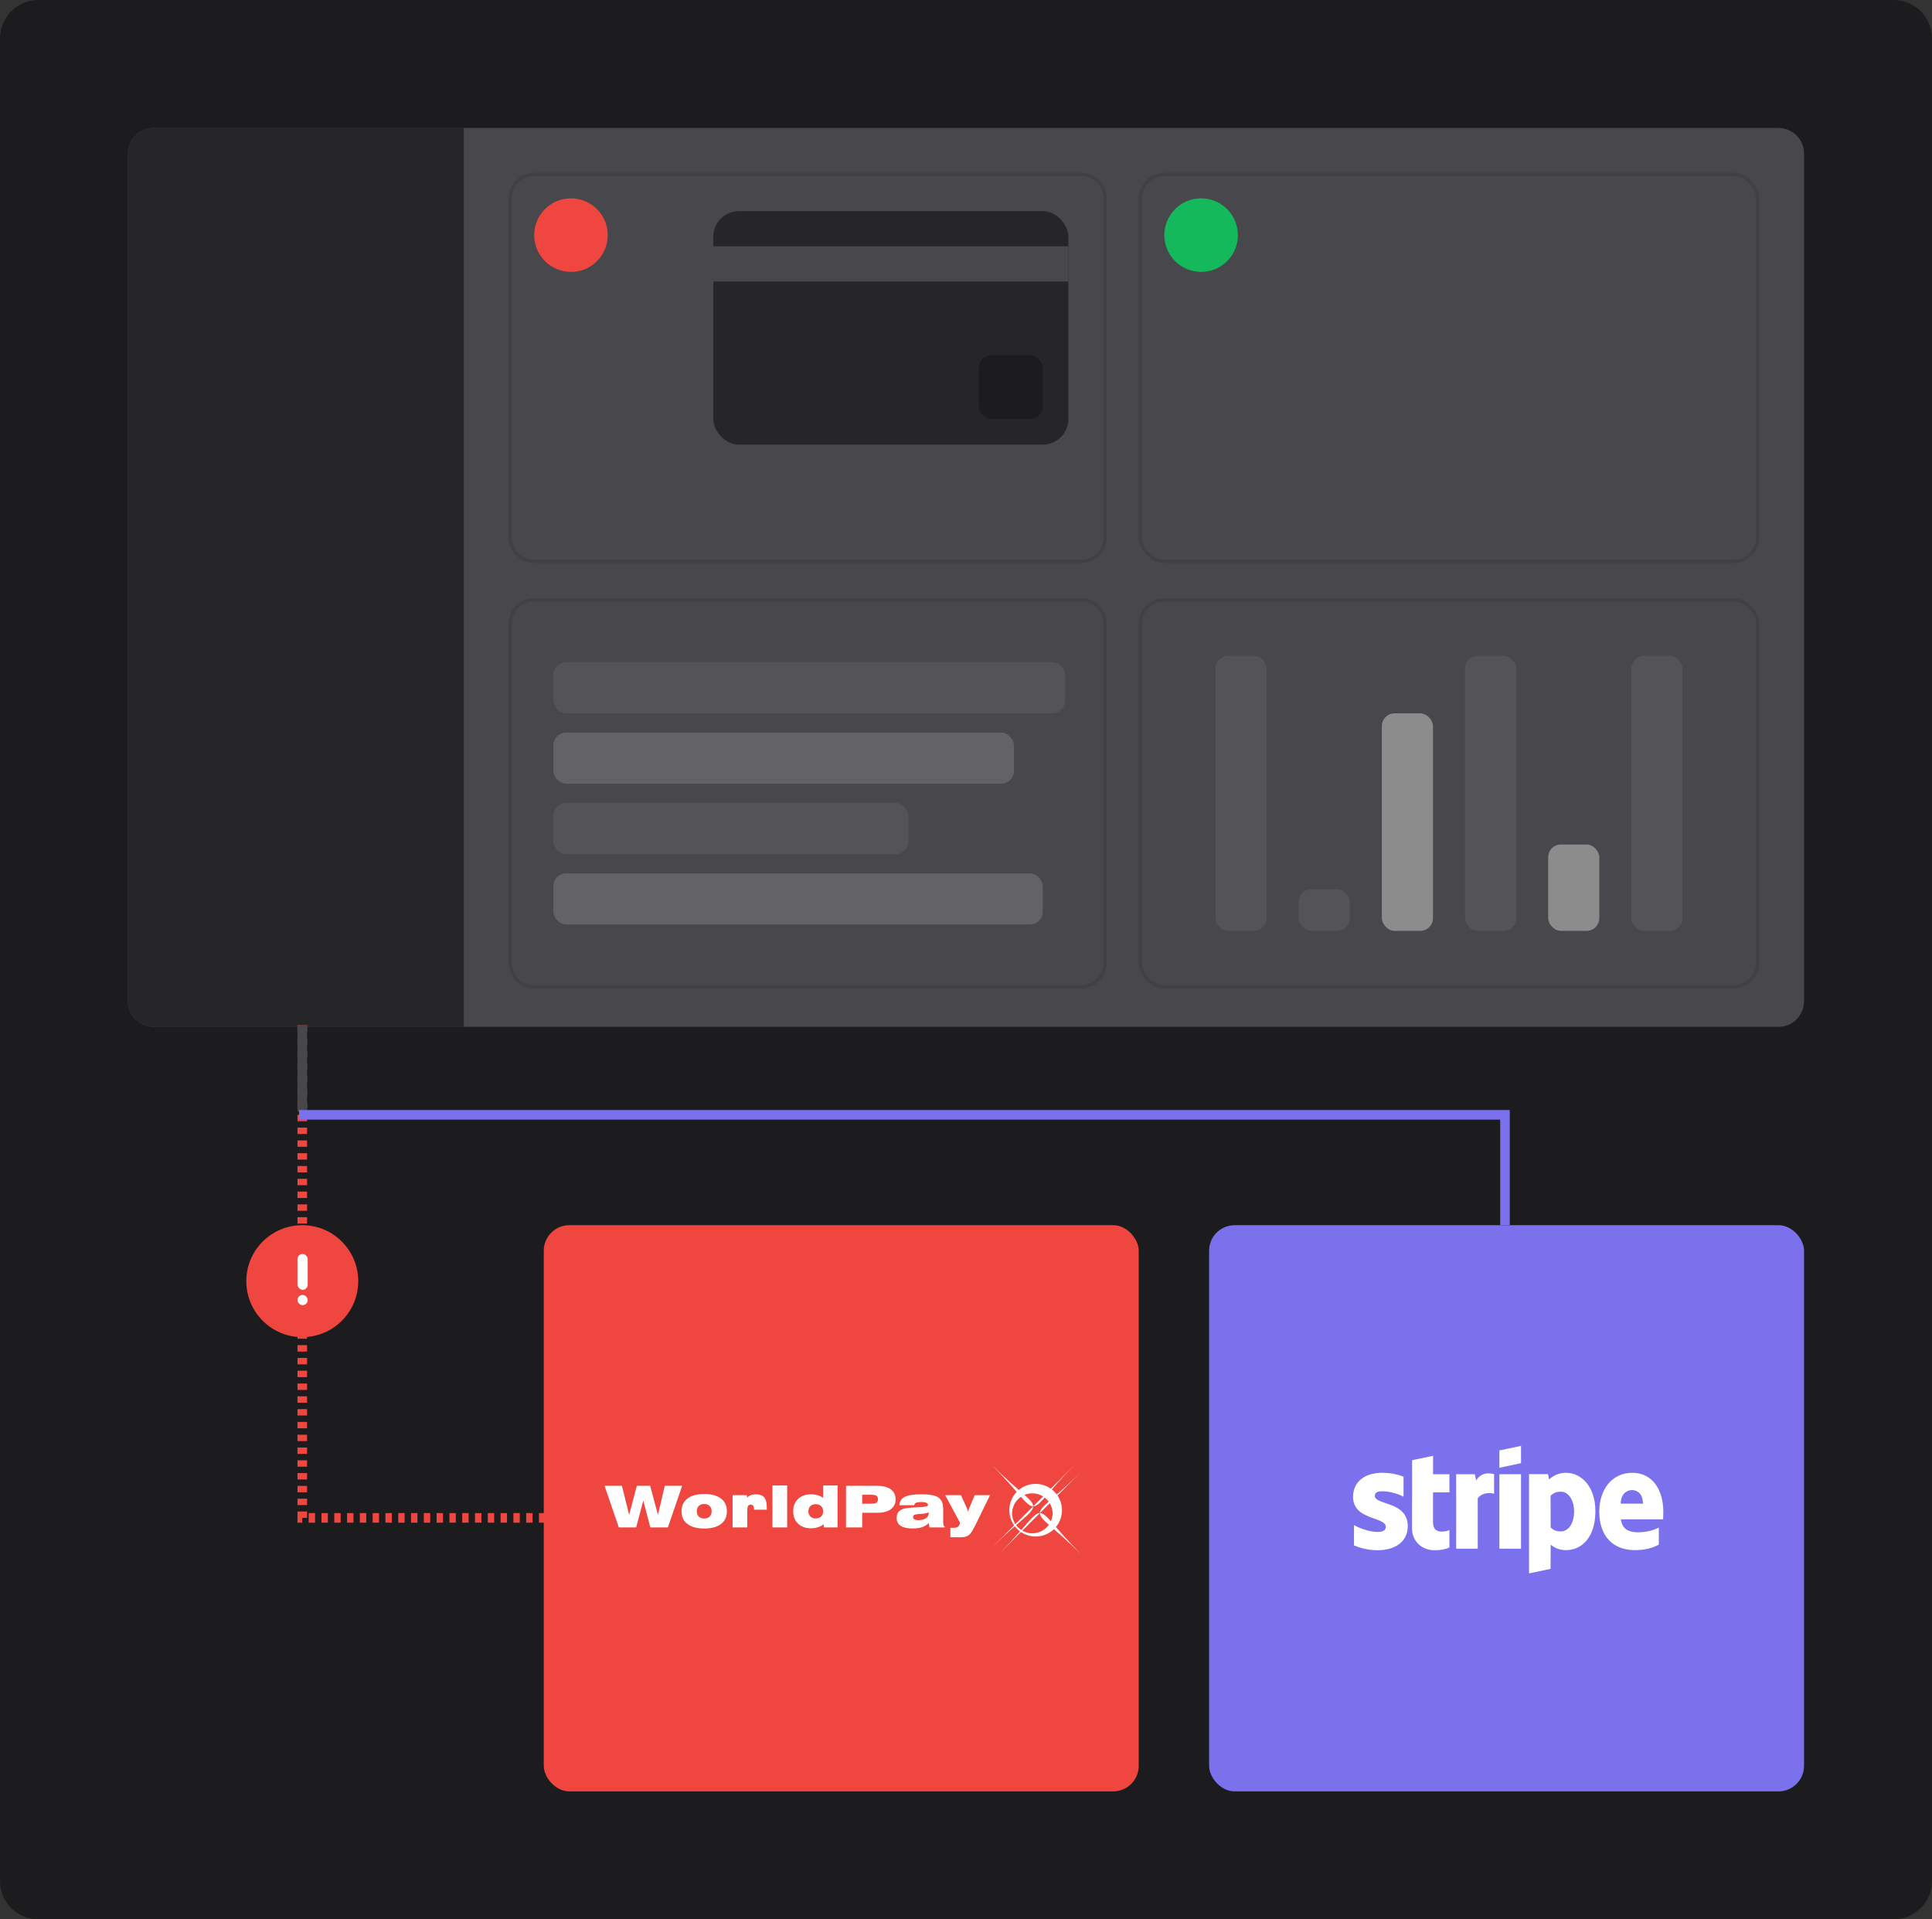
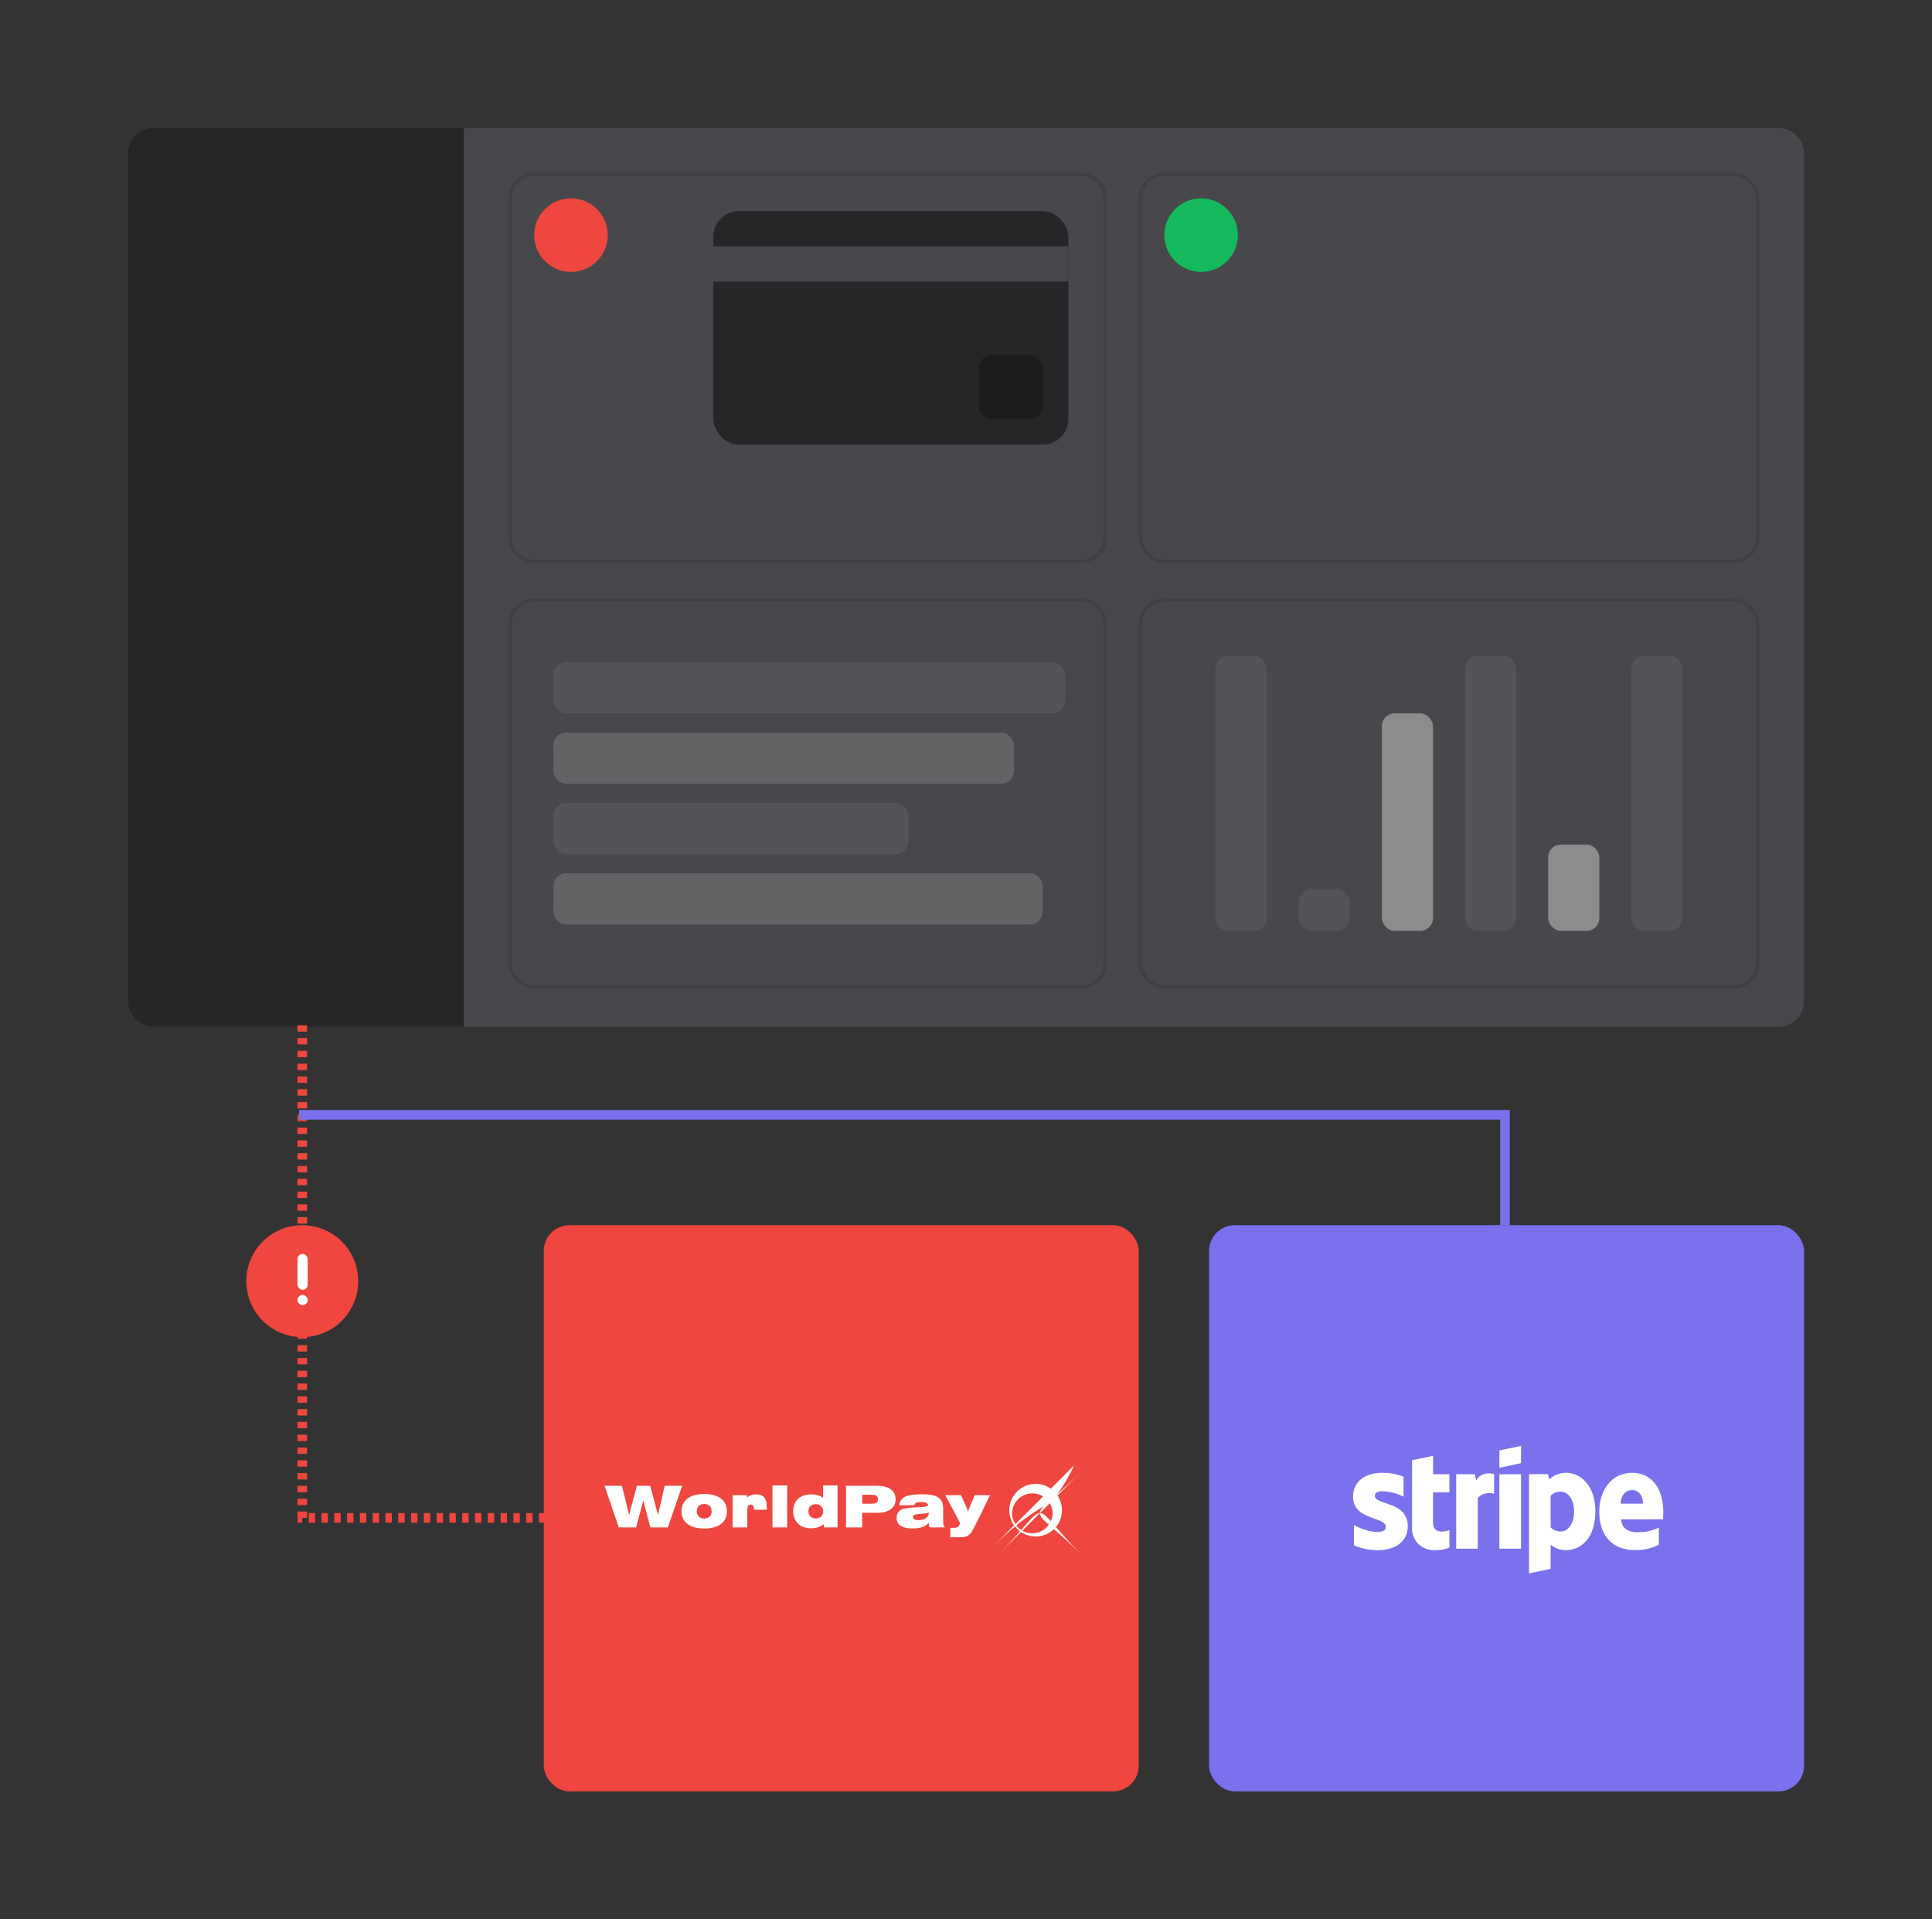
<svg xmlns="http://www.w3.org/2000/svg" width="604" height="600" viewBox="0 0 604 600" fill="none">
  <rect x="0" y="0" width="604" height="600" fill="#333333" stroke="none" />
-   <path d="M0 12C0 5.373 5.373 0 12 0H592C598.627 0 604 5.373 604 12V588C604 594.627 598.627 600 592 600H12C5.373 600 0 594.627 0 588V12Z" fill="#1C1C1E" />
  <path d="M40 48C40 43.582 43.582 40 48 40H556C560.418 40 564 43.582 564 48V313C564 317.418 560.418 321 556 321H48C43.582 321 40 317.418 40 313V48Z" fill="#47474C" />
  <path d="M40 48C40 43.582 43.582 40 48 40H145V321H48C43.582 321 40 317.418 40 313V48Z" fill="#262628" />
  <rect x="170" y="383" width="186" height="177" rx="8" fill="#EF4640" />
  <path fill-rule="evenodd" clip-rule="evenodd" d="M323.774 463.865C328.321 463.865 332.007 467.551 332.007 472.099C332.007 476.645 328.321 480.33 323.774 480.33C319.228 480.33 315.543 476.645 315.543 472.099C315.543 467.551 319.227 463.865 323.774 463.865ZM316.397 473.075C316.424 474.739 317.104 476.326 318.291 477.494C319.477 478.661 321.075 479.315 322.74 479.315C324.405 479.315 326.002 478.661 327.189 477.494C328.376 476.326 329.056 474.739 329.083 473.075C329.056 471.411 328.376 469.824 327.189 468.656C326.002 467.489 324.405 466.835 322.74 466.835C321.075 466.835 319.477 467.489 318.291 468.656C317.104 469.824 316.424 471.411 316.397 473.075Z" fill="white" />
  <path fill-rule="evenodd" clip-rule="evenodd" d="M312.207 485.898C329.401 468.702 320.805 468.702 338.001 485.898C320.805 468.702 320.805 477.299 338.001 460.104L312.207 485.898Z" fill="white" />
-   <path fill-rule="evenodd" clip-rule="evenodd" d="M335.897 458C318.703 475.194 327.301 475.194 310.105 458C327.301 475.194 327.301 466.597 310.105 483.793L335.897 458Z" fill="white" />
+   <path fill-rule="evenodd" clip-rule="evenodd" d="M335.897 458C327.301 475.194 327.301 466.597 310.105 483.793L335.897 458Z" fill="white" />
  <path fill-rule="evenodd" clip-rule="evenodd" d="M193.459 477.486L189 464.469H194.435L196.687 473.559L199.098 464.469H203.26L205.697 473.559L207.818 464.469H213.264L208.794 477.486H203.313L201.113 469.073L198.878 477.486H193.459ZM218.465 470.772C218.884 470.364 219.448 470.16 220.156 470.16C220.865 470.16 221.429 470.363 221.847 470.772C222.267 471.18 222.476 471.734 222.476 472.434C222.476 473.125 222.267 473.679 221.847 474.089C221.429 474.5 220.866 474.706 220.156 474.706C219.448 474.706 218.884 474.501 218.465 474.089C218.045 473.679 217.836 473.125 217.836 472.434C217.836 471.734 218.045 471.181 218.465 470.772ZM214.922 476.414C216.159 477.353 217.907 477.824 220.164 477.824C222.427 477.824 224.174 477.353 225.403 476.414C226.631 475.477 227.245 474.15 227.245 472.439C227.245 470.719 226.631 469.389 225.403 468.451C224.174 467.511 222.427 467.043 220.164 467.043C217.907 467.043 216.158 467.514 214.922 468.456C213.685 469.397 213.067 470.725 213.067 472.439C213.067 474.151 213.685 475.477 214.922 476.414ZM229.031 477.486V467.4H233.498L233.551 468.173C233.894 467.828 234.309 467.564 234.766 467.398C235.233 467.225 235.761 467.137 236.348 467.137C237.509 467.137 238.362 467.451 238.903 468.081C239.446 468.713 239.717 469.708 239.717 471.068V471.944H235.735V471.874C235.735 471.365 235.647 470.987 235.471 470.739C235.293 470.492 235.028 470.366 234.669 470.366C234.287 470.366 234.016 470.51 233.854 470.796C233.692 471.083 233.611 471.573 233.611 472.27V477.485H229.031V477.486ZM241.489 464.357H246.091V477.486H241.489V464.357ZM256.703 474.074C256.285 474.483 255.729 474.688 255.031 474.688C254.334 474.688 253.776 474.484 253.358 474.074C252.939 473.668 252.729 473.126 252.729 472.451C252.729 471.772 252.939 471.229 253.358 470.824C253.776 470.419 254.334 470.217 255.031 470.217C255.729 470.217 256.285 470.419 256.703 470.824C257.123 471.229 257.33 471.772 257.33 472.451C257.33 473.126 257.122 473.668 256.703 474.074ZM257.33 464.357V468.223C256.797 467.863 256.211 467.588 255.593 467.406C254.939 467.222 254.262 467.131 253.582 467.137C251.871 467.137 250.507 467.616 249.497 468.573C248.484 469.53 247.98 470.821 247.98 472.448C247.98 474.051 248.479 475.335 249.485 476.3C250.487 477.268 251.828 477.75 253.513 477.75C254.311 477.75 255.041 477.645 255.704 477.436C256.358 477.231 256.972 476.913 257.516 476.495L257.551 477.487H261.838V464.357H257.33Z" fill="white" />
  <path fill-rule="evenodd" clip-rule="evenodd" d="M273.997 467.58C274.31 467.789 274.469 468.152 274.469 468.674C274.469 469.187 274.31 469.549 273.997 469.758C273.684 469.964 273.119 470.068 272.301 470.068H269.548V467.27H272.301C273.119 467.269 273.684 467.374 273.997 467.58ZM269.548 477.487V472.904H274.222C276.064 472.904 277.485 472.537 278.488 471.801C279.488 471.065 279.988 470.029 279.988 468.691C279.988 467.349 279.488 466.31 278.488 465.574C277.484 464.839 276.064 464.471 274.222 464.471H264.492V477.487H269.548ZM290.347 472.871C290.349 472.904 290.35 472.955 290.35 473.026C290.35 473.684 290.053 474.214 289.463 474.615C288.868 475.016 288.076 475.215 287.084 475.215C286.563 475.215 286.159 475.127 285.875 474.955C285.591 474.78 285.448 474.535 285.448 474.218C285.448 473.935 285.568 473.726 285.804 473.591C286.041 473.456 286.492 473.359 287.156 473.299C287.331 473.281 287.583 473.263 287.914 473.246C289.051 473.168 289.855 473.015 290.324 472.777C290.335 472.807 290.343 472.839 290.347 472.871ZM290.435 476.838C290.485 477.071 290.551 477.287 290.632 477.487H295.326V477.267C295.162 477.148 295.04 476.98 294.977 476.788C294.911 476.584 294.876 476.295 294.876 475.919V472.01C294.876 470.981 294.77 470.189 294.558 469.636C294.348 469.083 293.99 468.61 293.485 468.217C293.022 467.854 292.337 467.58 291.435 467.397C290.531 467.212 289.418 467.12 288.095 467.12C285.677 467.12 283.943 467.384 282.889 467.913C281.834 468.442 281.261 469.317 281.167 470.538H285.825C285.882 470.174 286.083 469.918 286.422 469.768C286.761 469.617 287.333 469.543 288.132 469.543C288.748 469.543 289.236 469.627 289.594 469.791C289.952 469.958 290.131 470.176 290.131 470.449C290.131 470.851 289.281 471.087 287.577 471.156C286.733 471.185 286.042 471.217 285.517 471.252C283.914 471.357 282.824 471.514 282.247 471.723C281.667 471.931 281.205 472.25 280.859 472.678C280.681 472.918 280.546 473.188 280.461 473.475C280.366 473.803 280.318 474.143 280.321 474.484C280.321 475.595 280.734 476.426 281.563 476.977C282.391 477.529 283.63 477.807 285.279 477.807C286.5 477.807 287.509 477.671 288.302 477.398C289.077 477.14 289.778 476.696 290.342 476.104C290.352 476.363 290.385 476.609 290.435 476.838ZM297.108 477.618H298.102C298.739 477.618 299.206 477.507 299.499 477.284C299.792 477.061 300.008 476.658 300.15 476.07L295.501 467.4H300.422L302.057 470.986C302.199 471.279 302.317 471.557 302.409 471.818C302.503 472.078 302.58 472.334 302.639 472.587C302.684 472.388 302.747 472.176 302.826 471.953C302.906 471.731 302.997 471.49 303.103 471.233L304.72 467.399H309.511L305.249 476.122C304.773 477.092 304.369 477.857 304.04 478.415C303.707 478.972 303.425 479.366 303.19 479.595C302.821 479.947 302.422 480.197 301.99 480.345C301.561 480.491 300.975 480.565 300.238 480.565H297.109V477.618H297.108Z" fill="white" />
  <rect x="378" y="383" width="186" height="177" rx="8" fill="#7B71ED" />
  <path fill-rule="evenodd" clip-rule="evenodd" d="M520 472.59C520 465.78 516.659 460.406 510.273 460.406C503.86 460.406 499.98 465.78 499.98 472.537C499.98 480.544 504.561 484.587 511.135 484.587C514.342 484.587 516.766 483.869 518.599 482.858V477.538C516.766 478.442 514.665 479.001 511.997 479.001C509.384 479.001 507.067 478.096 506.77 474.957H519.946C519.946 474.611 520 473.228 520 472.59ZM506.689 470.063C506.689 467.057 508.549 465.806 510.246 465.806C511.89 465.806 513.641 467.057 513.641 470.063H506.689Z" fill="white" />
  <path fill-rule="evenodd" clip-rule="evenodd" d="M489.578 460.406C486.938 460.406 485.24 461.63 484.297 462.481L483.947 460.832H478.02V491.849L484.755 490.439L484.782 482.911C485.752 483.603 487.18 484.587 489.552 484.587C494.374 484.587 498.766 480.756 498.766 472.324C498.739 464.609 494.294 460.406 489.578 460.406ZM487.962 478.735C486.372 478.735 485.429 478.176 484.782 477.484L484.755 467.615C485.456 466.844 486.426 466.312 487.962 466.312C490.414 466.312 492.111 469.025 492.111 472.51C492.111 476.075 490.441 478.735 487.962 478.735Z" fill="white" />
  <path fill-rule="evenodd" clip-rule="evenodd" d="M468.754 458.837L475.517 457.4V452L468.754 453.41V458.837Z" fill="white" />
  <path d="M475.517 460.857H468.754V484.134H475.517V460.857Z" fill="white" />
  <path fill-rule="evenodd" clip-rule="evenodd" d="M461.501 462.827L461.07 460.859H455.25V484.135H461.986V468.361C463.576 466.312 466.27 466.685 467.105 466.977V460.859C466.243 460.54 463.091 459.954 461.501 462.827Z" fill="white" />
  <path fill-rule="evenodd" clip-rule="evenodd" d="M448.035 455.086L441.461 456.469L441.434 477.777C441.434 481.714 444.424 484.614 448.412 484.614C450.621 484.614 452.238 484.215 453.127 483.736V478.336C452.265 478.682 448.008 479.905 448.008 475.968V466.525H453.127V460.858H448.008L448.035 455.086Z" fill="white" />
  <path fill-rule="evenodd" clip-rule="evenodd" d="M429.817 467.615C429.817 466.578 430.679 466.179 432.107 466.179C434.155 466.179 436.741 466.791 438.789 467.881V461.63C436.553 460.752 434.343 460.406 432.107 460.406C426.637 460.406 423 463.226 423 467.934C423 475.277 433.239 474.106 433.239 477.272C433.239 478.495 432.161 478.894 430.652 478.894C428.416 478.894 425.56 477.99 423.296 476.766V483.097C425.802 484.161 428.335 484.614 430.652 484.614C436.256 484.614 440.109 481.874 440.109 477.112C440.082 469.185 429.817 470.595 429.817 467.615Z" fill="white" />
  <path opacity="0.2" d="M159.5 62C159.5 57.858 162.858 54.5 167 54.5H338C342.142 54.5 345.5 57.858 345.5 62V168C345.5 172.142 342.142 175.5 338 175.5H167C162.858 175.5 159.5 172.142 159.5 168V62Z" stroke="#262628" />
  <path opacity="0.2" d="M159.5 195C159.5 190.858 162.858 187.5 167 187.5H338C342.142 187.5 345.5 190.858 345.5 195V301C345.5 305.142 342.142 308.5 338 308.5H167C162.858 308.5 159.5 305.142 159.5 301V195Z" stroke="#262628" />
  <rect opacity="0.2" x="356.5" y="54.5" width="193" height="121" rx="7.5" stroke="#262628" />
  <rect opacity="0.2" x="356.5" y="187.5" width="193" height="121" rx="7.5" stroke="#262628" />
  <path d="M94.5 320.5V474.5H172" stroke="#EF4640" stroke-width="3" stroke-dasharray="2 2" />
-   <path d="M94.5 320.5V347.5" stroke="#47474C" stroke-width="3" />
  <path d="M93.5 348.5H470.501V383" stroke="#7B71ED" stroke-width="3" />
  <circle cx="178.5" cy="73.5" r="11.5" fill="#EF4640" />
  <circle cx="375.5" cy="73.5" r="11.5" fill="#14B95C" />
  <rect x="173" y="207" width="160" height="16" rx="4" fill="#535358" />
  <rect opacity="0.4" x="173" y="229" width="144" height="16" rx="4" fill="#8C8C8C" />
  <rect x="173" y="251" width="111" height="16" rx="4" fill="#535358" />
  <rect opacity="0.4" x="173" y="273" width="153" height="16" rx="4" fill="#8C8C8C" />
  <rect x="380" y="205" width="16" height="86" rx="4" fill="#535358" />
  <rect x="406" y="278" width="16" height="13" rx="4" fill="#535358" />
  <rect x="432" y="223" width="16" height="68" rx="4" fill="#8C8C8C" />
  <rect x="458" y="205" width="16" height="86" rx="4" fill="#535358" />
  <rect x="484" y="264" width="16" height="27" rx="4" fill="#8C8C8C" />
  <rect x="510" y="205" width="16" height="86" rx="4" fill="#535358" />
  <rect x="223" y="66" width="111" height="73" rx="8" fill="#262628" />
  <rect x="223" y="77" width="111" height="11" fill="#47474C" />
  <rect x="306" y="111" width="20" height="20" rx="4" fill="#1C1C1E" />
  <circle cx="94.5" cy="400.5" r="17.5" fill="#EF4640" />
  <rect x="93" y="392" width="3.2" height="11.2" rx="1.6" fill="white" />
  <rect x="93" y="404.801" width="3.2" height="3.2" rx="1.6" fill="white" />
</svg>